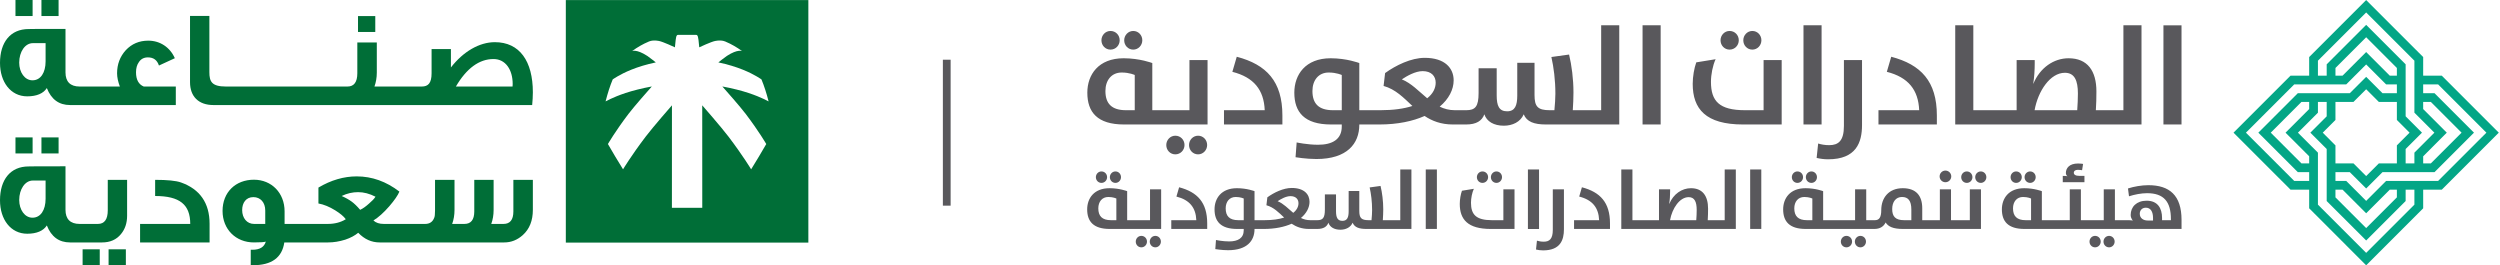
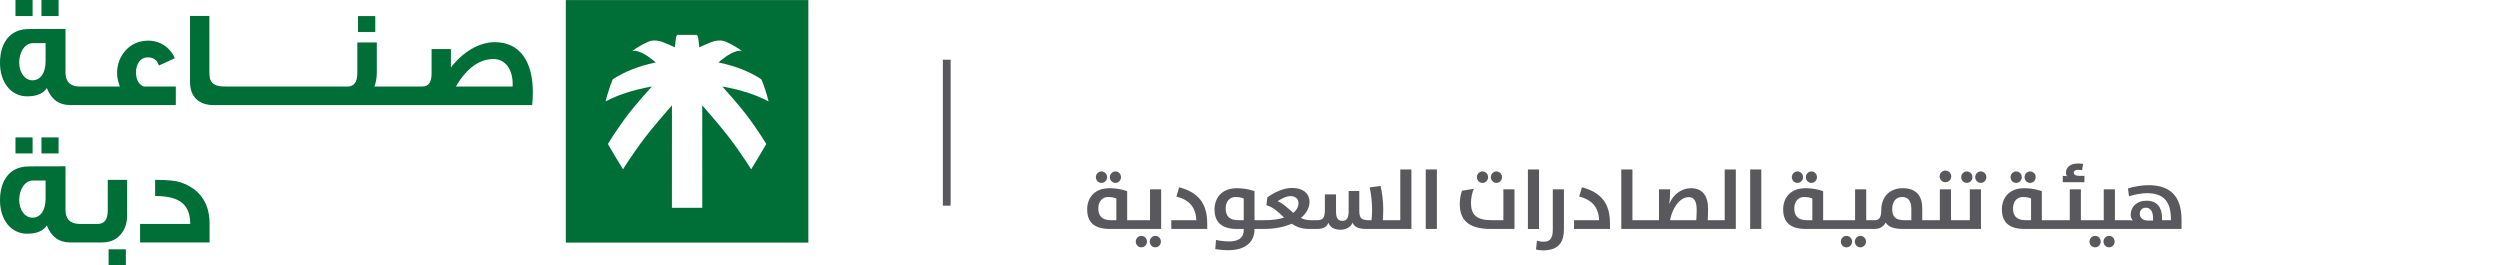
<svg xmlns="http://www.w3.org/2000/svg" width="424" height="45" viewBox="0 0 424 45" fill="none">
-   <path d="M423.794 22.501L414.126 12.831H410.969L410.972 9.676L401.302 0.008L391.634 9.676V12.831H388.476L378.806 22.501L388.476 32.169H391.634V35.327L401.302 44.996L410.972 35.327V32.169H414.126L423.794 22.501ZM410.969 16.292V17.29H412.276L417.482 22.501L412.276 27.707H410.972V26.507L414.974 22.501L410.969 18.496V16.292ZM393.121 10.29L401.302 2.113L409.482 10.29V19.11L412.346 21.973L412.871 22.501L409.482 25.891V27.707H407.996V25.272L410.767 22.501L407.996 19.728V10.909L401.302 4.215L394.607 10.909V12.831H393.121V10.29ZM396.093 32.169H397.297L401.302 36.172L405.304 32.168H407.509H406.51V33.473L401.302 38.685L396.093 33.473V32.169ZM393.938 22.501L396.093 20.344V17.29H399.145L401.302 15.136L403.454 17.29H406.51V20.344L408.662 22.501L406.51 24.654V27.707H403.458L401.302 29.864L399.147 27.707H396.093V24.659L393.938 22.501ZM406.51 12.831H405.304L401.302 8.827L397.297 12.831H395.09H396.095V11.527L401.302 6.316L406.51 11.527V12.831ZM389.094 30.681L380.91 22.501L389.094 14.319H397.913L400.777 11.453L401.302 10.93L404.691 14.319H406.51V15.807H404.072L401.302 13.035L398.527 15.807H389.71L383.014 22.501L389.71 29.196H391.634V30.681H389.094ZM391.634 28.708V27.707H390.323L385.119 22.501L390.323 17.29H391.634V18.496L387.627 22.501L391.634 26.507V28.708ZM409.482 34.711L401.302 42.887L393.121 34.711V25.891L390.255 23.028L389.731 22.501L393.121 19.112V17.29H394.607V19.73L391.836 22.501L394.607 25.273V34.095L401.302 40.788L407.996 34.095V32.168H409.482V34.711ZM404.692 30.681L401.83 33.544L401.302 34.072L397.913 30.681H396.093V29.196H398.527L401.302 31.966L404.072 29.196H412.895L419.588 22.501L412.895 15.807H410.969V14.317H413.51L421.693 22.501L413.51 30.681H404.692Z" fill="#03A686" />
-   <path d="M186.804 6.833C186.804 5.973 187.479 5.251 188.336 5.251C189.223 5.251 189.898 5.951 189.898 6.833C189.898 7.693 189.223 8.415 188.336 8.415C187.479 8.415 186.804 7.715 186.804 6.833ZM192.198 8.415C193.06 8.415 193.735 7.693 193.735 6.833C193.735 5.951 193.06 5.251 192.198 5.251C191.34 5.251 190.664 5.973 190.664 6.833C190.664 7.715 191.34 8.415 192.198 8.415ZM190.64 21.112C186.106 21.112 184.411 19.019 184.411 15.715C184.411 12.671 186.294 9.881 190.572 9.881C193.314 9.881 195.43 10.693 195.43 10.693V18.691H197.358H197.709H201.73V10.182H204.801V21.112H197.709H197.358H190.64ZM190.968 18.691H192.453V12.718C192.453 12.718 191.571 12.299 190.244 12.299C188.503 12.299 187.479 13.623 187.479 15.437C187.479 17.555 188.527 18.691 190.968 18.691ZM204.731 24.596C204.731 23.714 204.054 23.016 203.194 23.016C202.333 23.016 201.66 23.737 201.66 24.596C201.66 25.482 202.333 26.179 203.194 26.179C204.054 26.179 204.731 25.46 204.731 24.596ZM199.333 23.016C198.475 23.016 197.801 23.737 197.801 24.596C197.801 25.482 198.475 26.179 199.333 26.179C200.219 26.179 200.893 25.46 200.893 24.596C200.893 23.714 200.219 23.016 199.333 23.016ZM217.494 19.577C217.494 13.807 214.798 10.948 209.754 9.625L209.008 12.182C212.657 13.109 214.357 15.25 214.497 18.691H207.588V21.112H217.494V19.577ZM262.187 21.112C260.163 21.112 258.934 20.643 258.422 19.389C257.862 20.692 256.514 21.319 255.049 21.319C253.352 21.319 252.142 20.599 251.747 19.389C251.33 20.506 250.376 21.112 248.654 21.112H248.285H247.934H246.403C244.378 21.112 242.865 20.506 241.611 19.668C239.634 20.55 237.052 21.112 233.938 21.112H233.685H233.31H230.538V21.157C230.538 24.364 228.468 26.97 223.258 26.97C221.516 26.97 219.725 26.665 219.725 26.665L219.913 24.157C219.913 24.157 221.726 24.55 223.541 24.55C225.956 24.55 227.564 23.645 227.564 21.457V21.112H225.747C221.216 21.112 219.517 19.019 219.517 15.715C219.517 12.671 221.399 9.881 225.679 9.881C228.422 9.881 230.538 10.693 230.538 10.693V18.691H233.31H233.685H234.123C236.329 18.691 238.125 18.434 239.541 17.972C238.055 16.577 236.681 15.134 234.656 14.576L234.913 12.391C236.749 11.067 239.332 9.809 241.635 9.809C245.096 9.809 246.54 11.598 246.54 13.623C246.54 15.181 245.726 16.788 244.17 18.088C244.936 18.46 245.773 18.691 246.75 18.691H247.934H248.285H248.677C250.191 18.691 250.769 18.088 250.769 15.784V11.577H253.839V16.18C253.839 17.924 254.232 18.877 255.607 18.877C256.955 18.877 257.327 17.876 257.327 16.201V10.647H260.256V16.111C260.256 18.041 260.768 18.691 262.816 18.691H263.627C263.719 17.762 263.792 16.621 263.792 15.899C263.792 13.576 263.514 11.436 263.116 9.668L266.116 9.251C266.559 11.11 266.859 13.388 266.859 15.691C266.859 16.621 266.811 17.669 266.744 18.691H268.674H269.023H271.558V4.289H274.626V21.112H269.023H268.674H262.187ZM227.564 12.718C227.564 12.718 226.677 12.299 225.351 12.299C223.61 12.299 222.589 13.623 222.589 15.437C222.589 17.555 223.632 18.691 226.074 18.691H227.564V12.718ZM243.492 14.019C243.492 12.925 242.771 12.063 241.283 12.063C240.029 12.063 238.589 12.901 237.75 13.461C239.358 14.112 240.633 15.482 242.052 16.668C243.029 15.899 243.492 14.972 243.492 14.019ZM281.648 4.289H278.578V21.11H281.648V4.289ZM297.197 8.415C298.059 8.415 298.733 7.693 298.733 6.833C298.733 5.951 298.059 5.251 297.197 5.251C296.339 5.251 295.664 5.973 295.664 6.833C295.664 7.715 296.339 8.415 297.197 8.415ZM299.105 18.691H295.943C291.595 18.691 290.178 17.159 290.178 13.881C290.178 12.644 290.477 11.11 290.969 10.042L287.688 10.576C287.339 11.533 287.083 12.973 287.083 14.226C287.083 18.484 289.294 21.112 295.616 21.112H302.172V10.182H299.105V18.691ZM293.339 8.415C294.221 8.415 294.897 7.693 294.897 6.833C294.897 5.951 294.221 5.251 293.339 5.251C292.477 5.251 291.803 5.973 291.803 6.833C291.803 7.715 292.477 8.415 293.339 8.415ZM308.941 4.289H305.871V21.11H308.941V4.289ZM308.101 26.785C308.684 26.922 309.332 27.016 310.054 27.016C314.798 27.016 315.799 24.18 315.799 21.203V10.182H312.728V21.367C312.728 23.875 311.798 24.619 310.24 24.619C309.495 24.619 308.893 24.504 308.358 24.34L308.101 26.785ZM328.492 19.577C328.492 13.807 325.794 10.948 320.752 9.625L320.007 12.182C323.655 13.109 325.351 15.25 325.493 18.691H318.588V21.112H328.492V19.577ZM336.653 21.112H331.607V4.289H334.676V18.691H336.653H337H342.021V10.182H345.088V10.764C345.088 11.784 345.018 13.088 344.835 14.204H344.854C345.996 11.462 348.341 9.881 350.832 9.881C354.038 9.881 355.551 12.018 355.551 15.508C355.551 16.552 355.528 17.645 355.457 18.691H357.248H357.595H360.13V4.289H363.2V21.112H357.595H357.248H337H336.653ZM345.065 18.691H352.297C352.365 17.762 352.412 16.692 352.412 15.856C352.412 13.67 351.853 12.344 350.203 12.344C347.714 12.344 345.648 15.437 345.065 18.691ZM366.919 21.112H369.986V4.292H366.919V21.112Z" fill="#59585C" />
  <path d="M185.86 30.045C185.86 29.518 186.273 29.075 186.803 29.075C187.347 29.075 187.763 29.503 187.763 30.045C187.763 30.577 187.347 31.019 186.803 31.019C186.273 31.019 185.86 30.59 185.86 30.045ZM189.178 31.019C189.709 31.019 190.121 30.577 190.121 30.045C190.121 29.503 189.709 29.075 189.178 29.075C188.649 29.075 188.233 29.518 188.233 30.045C188.233 30.59 188.649 31.019 189.178 31.019ZM195.044 32.106H196.931V38.83H188.218C185.429 38.83 184.385 37.542 184.385 35.51C184.385 33.637 185.544 31.919 188.176 31.919C189.864 31.919 191.167 32.42 191.167 32.42V37.343H195.044V32.106ZM189.334 33.665C189.334 33.665 188.791 33.408 187.976 33.408C186.902 33.408 186.273 34.225 186.273 35.34C186.273 36.641 186.916 37.343 188.42 37.343H189.334V33.665ZM195.944 40.004C195.415 40.004 195 40.445 195 40.976C195 41.519 195.415 41.949 195.944 41.949C196.473 41.949 196.888 41.505 196.888 40.976C196.888 40.432 196.473 40.004 195.944 40.004ZM193.569 40.004C193.041 40.004 192.626 40.445 192.626 40.976C192.626 41.519 193.041 41.949 193.569 41.949C194.112 41.949 194.527 41.505 194.527 40.976C194.527 40.432 194.112 40.004 193.569 40.004ZM199.978 31.761L199.521 33.337C201.767 33.909 202.811 35.225 202.896 37.343H198.649V38.83H204.742V37.886C204.742 34.337 203.082 32.58 199.978 31.761ZM237.488 28.745H239.376V38.83H231.722C230.479 38.83 229.72 38.545 229.406 37.771C229.062 38.573 228.234 38.96 227.332 38.96C226.289 38.96 225.544 38.517 225.297 37.771C225.043 38.459 224.456 38.83 223.396 38.83H223.17H222.01C220.764 38.83 219.835 38.459 219.062 37.944C217.848 38.486 216.259 38.83 214.341 38.83H212.767V38.858C212.767 40.834 211.494 42.435 208.289 42.435C207.219 42.435 206.115 42.247 206.115 42.247L206.229 40.704C206.229 40.704 207.345 40.946 208.461 40.946C209.95 40.946 210.936 40.39 210.936 39.044V38.83H209.82C207.031 38.83 205.986 37.542 205.986 35.51C205.986 33.637 207.146 31.919 209.778 31.919C211.466 31.919 212.767 32.42 212.767 32.42V37.343H214.457C215.814 37.343 216.915 37.185 217.79 36.898C216.874 36.04 216.031 35.154 214.785 34.811L214.942 33.466C216.071 32.65 217.66 31.878 219.076 31.878C221.207 31.878 222.096 32.978 222.096 34.225C222.096 35.182 221.596 36.17 220.637 36.969C221.108 37.198 221.624 37.343 222.223 37.343H223.17H223.411C224.342 37.343 224.699 36.969 224.699 35.554V32.965H226.588V35.795C226.588 36.87 226.831 37.455 227.675 37.455C228.504 37.455 228.732 36.842 228.732 35.811V32.392H230.536V35.755C230.536 36.941 230.851 37.343 232.109 37.343H232.609C232.667 36.768 232.709 36.068 232.709 35.625C232.709 34.195 232.537 32.879 232.294 31.789L234.14 31.535C234.413 32.678 234.599 34.08 234.599 35.498C234.599 36.068 234.568 36.712 234.526 37.343H237.488V28.745ZM210.936 33.665C210.936 33.665 210.393 33.408 209.577 33.408C208.505 33.408 207.875 34.225 207.875 35.34C207.875 36.641 208.516 37.343 210.019 37.343H210.936V33.665ZM220.222 34.467C220.222 33.794 219.779 33.265 218.862 33.265C218.089 33.265 217.203 33.78 216.688 34.123C217.674 34.523 218.463 35.368 219.335 36.099C219.934 35.625 220.222 35.055 220.222 34.467ZM241.808 38.83H243.696V28.742H241.808V38.83ZM254.972 37.343H253.026C250.351 37.343 249.478 36.396 249.478 34.383C249.478 33.624 249.664 32.678 249.964 32.021L247.948 32.349C247.732 32.936 247.577 33.823 247.577 34.594C247.577 37.214 248.934 38.83 252.825 38.83H256.862V32.106H254.972V37.343ZM251.425 31.019C251.967 31.019 252.382 30.577 252.382 30.045C252.382 29.503 251.967 29.075 251.425 29.075C250.895 29.075 250.48 29.518 250.48 30.045C250.48 30.59 250.895 31.019 251.425 31.019ZM253.798 31.019C254.328 31.019 254.743 30.577 254.743 30.045C254.743 29.503 254.328 29.075 253.798 29.075C253.27 29.075 252.855 29.518 252.855 30.045C252.855 30.59 253.27 31.019 253.798 31.019ZM261.022 28.745H259.134V38.833H261.022V28.745ZM263.355 38.988C263.355 40.533 262.782 40.989 261.823 40.989C261.367 40.989 260.994 40.918 260.665 40.818L260.506 42.318C260.867 42.407 261.265 42.465 261.71 42.465C264.628 42.465 265.243 40.717 265.243 38.886V32.106H263.355V38.988ZM268.291 31.761L267.834 33.337C270.079 33.909 271.124 35.225 271.211 37.343H266.96V38.83H273.055V37.886C273.055 34.337 271.395 32.58 268.291 31.761ZM292.508 28.745H294.395V38.83H274.972V28.745H276.86V37.343H281.365V32.106H283.252V32.463C283.252 33.092 283.21 33.894 283.095 34.581H283.109C283.809 32.894 285.254 31.919 286.785 31.919C288.76 31.919 289.689 33.237 289.689 35.381C289.689 36.025 289.675 36.7 289.632 37.343H292.508V28.745ZM287.759 35.597C287.759 34.253 287.415 33.436 286.399 33.436C284.869 33.436 283.596 35.34 283.238 37.343H287.686C287.731 36.768 287.759 36.111 287.759 35.597ZM296.827 38.83H298.715V28.742H296.827V38.83ZM304.841 31.019C305.386 31.019 305.799 30.577 305.799 30.045C305.799 29.503 305.386 29.075 304.841 29.075C304.312 29.075 303.896 29.518 303.896 30.045C303.896 30.59 304.312 31.019 304.841 31.019ZM307.217 31.019C307.744 31.019 308.158 30.577 308.158 30.045C308.158 29.503 307.744 29.075 307.217 29.075C306.687 29.075 306.272 29.518 306.272 30.045C306.272 30.59 306.687 31.019 307.217 31.019ZM315.525 40.004C314.997 40.004 314.583 40.445 314.583 40.976C314.583 41.519 314.997 41.949 315.525 41.949C316.057 41.949 316.47 41.505 316.47 40.976C316.47 40.432 316.057 40.004 315.525 40.004ZM313.15 40.004C312.621 40.004 312.208 40.445 312.208 40.976C312.208 41.519 312.621 41.949 313.15 41.949C313.697 41.949 314.111 41.505 314.111 40.976C314.111 40.432 313.697 40.004 313.15 40.004ZM329.945 30.906C330.49 30.906 330.933 30.46 330.933 29.916C330.933 29.373 330.49 28.93 329.945 28.93C329.402 28.93 328.96 29.373 328.96 29.916C328.96 30.475 329.402 30.906 329.945 30.906ZM333.566 31.019C334.11 31.019 334.525 30.577 334.525 30.045C334.525 29.503 334.11 29.075 333.566 29.075C333.036 29.075 332.621 29.518 332.621 30.045C332.621 30.59 333.036 31.019 333.566 31.019ZM334.082 32.106H335.97V38.83H322.747C321.064 38.83 320.232 38.428 319.804 37.728C319.447 38.469 318.78 38.822 317.932 38.828V38.83H317.916H306.258C303.468 38.83 302.424 37.542 302.424 35.51C302.424 33.637 303.582 31.919 306.213 31.919C307.904 31.919 309.205 32.42 309.205 32.42V37.343H314.623V32.106H316.512V37.343H317.932H317.987C318.673 37.343 319.061 36.929 319.061 35.625C319.061 33.578 320.305 31.919 322.705 31.919C325.011 31.919 326.012 33.237 326.012 35.322V37.343H329V32.106H330.891V37.343H334.082V32.106ZM307.373 33.665C307.373 33.665 306.831 33.408 306.016 33.408C304.941 33.408 304.312 34.225 304.312 35.34C304.312 36.641 304.957 37.343 306.456 37.343H307.373V33.665ZM324.164 35.541C324.164 34.039 323.624 33.408 322.577 33.408C321.533 33.408 320.917 34.238 320.917 35.453C320.917 36.712 321.462 37.343 322.938 37.343H324.164V35.541ZM335.941 29.075C335.411 29.075 334.996 29.518 334.996 30.045C334.996 30.59 335.411 31.019 335.941 31.019C336.469 31.019 336.885 30.577 336.885 30.045C336.885 29.503 336.469 29.075 335.941 29.075ZM344.312 31.019C344.84 31.019 345.253 30.577 345.253 30.045C345.253 29.503 344.84 29.075 344.312 29.075C343.783 29.075 343.366 29.518 343.366 30.045C343.366 30.59 343.783 31.019 344.312 31.019ZM341.935 31.019C342.48 31.019 342.895 30.577 342.895 30.045C342.895 29.503 342.48 29.075 341.935 29.075C341.407 29.075 340.994 29.518 340.994 30.045C340.994 30.59 341.407 31.019 341.935 31.019ZM353.522 29.831H352.707C351.975 29.831 351.716 29.602 351.716 29.287C351.716 29.002 351.961 28.801 352.405 28.801C352.734 28.801 353.05 28.858 353.121 28.872L353.291 27.8C353.191 27.787 352.833 27.728 352.447 27.728C350.946 27.728 350.373 28.528 350.373 29.332C350.373 29.546 350.473 29.803 350.646 29.887C350.446 29.846 350.147 29.831 349.845 29.831V30.906H353.522V29.831ZM357.7 40.004C357.17 40.004 356.753 40.445 356.753 40.976C356.753 41.519 357.17 41.949 357.7 41.949C358.228 41.949 358.643 41.505 358.643 40.976C358.643 40.432 358.228 40.004 357.7 40.004ZM355.324 40.004C354.794 40.004 354.381 40.445 354.381 40.976C354.381 41.519 354.794 41.949 355.324 41.949C355.867 41.949 356.282 41.505 356.282 40.976C356.282 40.432 355.867 40.004 355.324 40.004ZM369.989 37.298V38.83H343.352C340.562 38.83 339.519 37.542 339.519 35.51C339.519 33.637 340.677 31.919 343.308 31.919C344.999 31.919 346.299 32.42 346.299 32.42V37.343H351.033V32.106H352.92V37.343H356.797V32.106H358.688V37.343H361.092C361.476 37.343 361.734 37.415 361.734 37.415C361.734 37.415 361.363 37.041 361.363 36.455C361.363 35.096 362.348 34.039 364.066 34.039C365.94 34.039 366.685 35.31 366.685 36.969V37.343H368.186V37.17C368.186 34.207 366.984 32.764 364.139 32.764C363.164 32.764 361.992 32.993 361.078 33.291L360.904 31.964C361.919 31.633 363.235 31.407 364.365 31.407C367.943 31.407 369.989 33.123 369.989 37.298ZM344.468 33.665C344.468 33.665 343.925 33.408 343.109 33.408C342.036 33.408 341.407 34.225 341.407 35.34C341.407 36.641 342.049 37.343 343.551 37.343H344.468V33.665ZM365.154 36.957C365.154 35.941 364.767 35.225 363.937 35.225C363.278 35.225 362.907 35.683 362.907 36.256C362.907 37 363.507 37.399 364.25 37.399H365.154V36.957Z" fill="#59585C" />
  <path d="M2.625 2.719H5.529V-0H2.625V2.719Z" fill="#006E37" />
  <path d="M7.029 2.719H9.935V-0H7.029V2.719Z" fill="#006E37" />
  <path d="M25.153 6.895C23.606 6.895 22.343 7.436 21.334 8.512C20.351 9.592 19.857 10.902 19.857 12.427C19.857 13.105 20.021 13.855 20.327 14.676H15.186H14.409H13.498C11.905 14.676 11.108 13.833 11.108 12.286V4.903C6.936 4.903 4.851 4.903 4.851 4.927C1.758 4.927 0 7.177 0 10.668C0 13.902 1.804 16.34 4.617 16.34C6.232 16.34 7.358 15.847 7.944 14.934C8.694 16.855 10.007 17.816 11.881 17.816H14.409H15.186H29.817V14.676H24.381C23.513 14.324 23.068 13.503 23.068 12.262C23.068 11.559 23.233 10.974 23.56 10.528C23.911 9.99 24.428 9.732 25.084 9.732C26.045 9.732 26.653 10.199 26.958 11.114L29.653 9.872C28.833 8.021 27.146 6.895 25.153 6.895ZM5.507 13.621C4.194 13.621 3.257 12.262 3.257 10.622C3.257 8.793 4.241 7.318 5.576 7.318H7.733V10.411C7.733 12.333 6.889 13.621 5.507 13.621Z" fill="#006E37" />
  <path d="M63.648 2.727H60.718V5.422H63.648V2.727Z" fill="#006E37" />
  <path d="M83.928 7.153C81.303 7.153 78.561 8.746 76.476 11.441V8.326H73.196V12.427C73.196 14.113 72.609 14.676 71.531 14.676H69.565H66.364H63.508C63.764 13.949 63.907 13.177 63.907 12.309V7.2H60.602V12.427C60.602 13.926 60.039 14.676 58.938 14.676H39.282H38.765H38.321C35.909 14.676 35.51 13.833 35.51 12.239V2.7H32.228V13.949C32.228 16.363 33.681 17.816 36.189 17.816H38.765H39.282H66.364H69.565H90.255C90.326 17.09 90.373 16.363 90.373 15.66C90.373 10.364 88.123 7.153 83.928 7.153ZM86.951 14.253L86.928 14.676H77.319C79.124 11.583 81.28 10.012 83.694 10.012C85.756 10.012 86.951 11.841 86.951 14.253Z" fill="#006E37" />
  <path d="M5.529 23.304H2.625V26.023H5.529V23.304Z" fill="#006E37" />
  <path d="M9.936 23.304H7.03V26.023H9.936V23.304Z" fill="#006E37" />
  <path d="M4.617 39.641C6.233 39.641 7.358 39.147 7.944 38.235C8.694 40.155 10.007 41.117 11.881 41.117H14.527H15.185H17.315C18.675 41.117 19.753 40.647 20.526 39.688C21.206 38.867 21.557 37.836 21.557 36.593V30.5H18.277V35.68C18.277 37.202 17.714 37.977 16.612 37.977H15.185H14.527H13.498C11.905 37.977 11.108 37.133 11.108 35.587V28.204C6.936 28.204 4.851 28.204 4.851 28.228C1.758 28.228 0 30.478 0 33.969C0 37.202 1.804 39.641 4.617 39.641ZM3.258 33.923C3.258 32.094 4.241 30.618 5.576 30.618H7.733V33.711C7.733 35.634 6.889 36.922 5.507 36.922C4.194 36.922 3.258 35.563 3.258 33.923Z" fill="#006E37" />
  <path d="M18.416 45H21.345V42.283H18.416V45Z" fill="#006E37" />
-   <path d="M14.01 45H16.916V42.283H14.01V45Z" fill="#006E37" />
  <path d="M26.312 33.242C30.483 33.242 32.265 34.695 32.265 37.977H23.758V41.117H35.545V37.953C35.545 34.415 33.881 32.071 30.694 30.945C29.828 30.642 28.375 30.501 26.312 30.501V33.242Z" fill="#006E37" />
-   <path d="M48.219 41.117H50.49H51.314H55.646C56.607 41.117 57.566 40.953 58.552 40.648C59.464 40.343 60.192 39.944 60.755 39.477C61.81 40.579 63.027 41.117 64.386 41.117H69.163H70.433H85.521C86.692 41.117 87.747 40.694 88.661 39.875C89.809 38.843 90.372 37.415 90.372 35.587V30.501H87.068V35.868C87.068 37.274 86.505 37.977 85.403 37.977H83.318C83.576 37.274 83.717 36.477 83.717 35.61V30.501H80.437V35.868C80.437 37.274 79.874 37.977 78.772 37.977H76.687C76.943 37.274 77.085 36.477 77.085 35.61V30.501H73.781V35.728C73.781 36.36 73.734 36.758 73.639 36.945C73.382 37.626 72.867 37.977 72.117 37.977H70.433H69.163H65.09C64.34 37.977 63.754 37.79 63.331 37.392C64.175 36.876 65.066 36.079 66.027 34.978C66.894 33.97 67.48 33.127 67.738 32.495C65.511 30.783 63.098 29.915 60.497 29.915C58.316 29.915 56.137 30.548 54.006 31.814V34.509C54.918 34.673 55.88 35.071 56.863 35.681C57.684 36.195 58.294 36.689 58.645 37.181C57.778 37.719 56.747 37.977 55.599 37.977H51.314H50.49H48.266V35.844C48.266 32.728 46.065 30.479 43.065 30.479C39.948 30.479 37.745 32.61 37.745 35.775C37.745 38.892 39.995 41.117 43.065 41.117C44.165 41.117 44.821 41.071 45.079 40.977C44.821 41.892 44.071 42.359 42.807 42.359H42.525V44.984H42.876C46.065 44.984 47.845 43.694 48.219 41.117ZM59.629 34.181C59.208 33.877 58.645 33.547 57.942 33.242C58.856 32.797 59.793 32.588 60.73 32.588C61.692 32.588 62.675 32.844 63.683 33.36C63.472 33.712 63.098 34.088 62.606 34.509C62.066 35 61.551 35.376 61.082 35.587C60.543 34.953 60.052 34.486 59.629 34.181ZM44.986 37.977H43.088C41.868 37.977 41.072 36.969 41.072 35.634C41.072 34.393 41.728 33.431 42.97 33.431C44.165 33.431 44.986 34.322 44.986 35.703V37.977Z" fill="#006E37" />
  <path d="M95.963 41.141H137.097V0.006H95.963V41.141ZM126.48 19.332C128.715 22.273 129.957 24.427 129.957 24.427C129.193 25.763 128.337 27.194 127.392 28.716C127.392 28.716 126.015 26.411 123.557 23.177C122.319 21.548 119.146 17.915 119.098 17.863C119.1 17.934 119.095 33.73 119.105 35.221L119.097 35.218V35.238H113.955C113.965 33.748 113.96 17.934 113.962 17.863C113.914 17.915 110.741 21.548 109.503 23.177C107.045 26.411 105.669 28.716 105.669 28.716C104.722 27.194 103.867 25.763 103.103 24.427C103.103 24.427 104.345 22.273 106.58 19.332C107.567 18.034 109.953 15.335 110.55 14.664C108.856 14.975 107.28 15.38 106.105 15.77C104.97 16.145 104.103 16.516 103.535 16.783C102.994 17.036 102.706 17.198 102.706 17.198C103.06 15.812 103.462 14.557 103.918 13.464C103.918 13.464 104.188 13.272 104.698 12.973C105.229 12.662 106.039 12.234 107.098 11.809C108.219 11.361 109.623 10.915 111.225 10.584C111.18 10.55 110.165 9.733 109.766 9.475C107.919 8.282 107.192 8.668 107.192 8.668C108.111 8.004 109.039 7.469 109.959 7.085C109.959 7.085 110.103 7.002 110.38 6.936C110.675 6.865 111.146 6.827 111.761 6.946C112.451 7.079 114.431 8.007 114.465 8.026C114.468 7.995 114.561 7.106 114.593 6.79C114.688 5.868 114.891 5.924 115.053 5.91H118.007C118.169 5.924 118.371 5.868 118.467 6.79C118.499 7.106 118.592 7.995 118.594 8.026C118.628 8.007 120.609 7.079 121.298 6.946C121.914 6.827 122.385 6.865 122.68 6.936C122.957 7.002 123.101 7.085 123.101 7.085C124.021 7.469 124.949 8.004 125.869 8.668C125.869 8.668 125.142 8.282 123.294 9.475C122.895 9.733 121.88 10.55 121.834 10.584C123.437 10.915 124.842 11.361 125.962 11.809C127.021 12.234 127.831 12.662 128.362 12.973C128.871 13.272 129.142 13.464 129.142 13.464C129.598 14.557 130 15.812 130.355 17.198C130.355 17.198 130.065 17.036 129.525 16.783C128.957 16.516 128.09 16.145 126.956 15.77C125.78 15.38 124.203 14.975 122.509 14.664C123.107 15.335 125.493 18.034 126.48 19.332Z" fill="#006E37" />
  <path d="M160.569 10.127V34.879" stroke="#59585C" stroke-width="1.316" stroke-miterlimit="10" />
</svg>